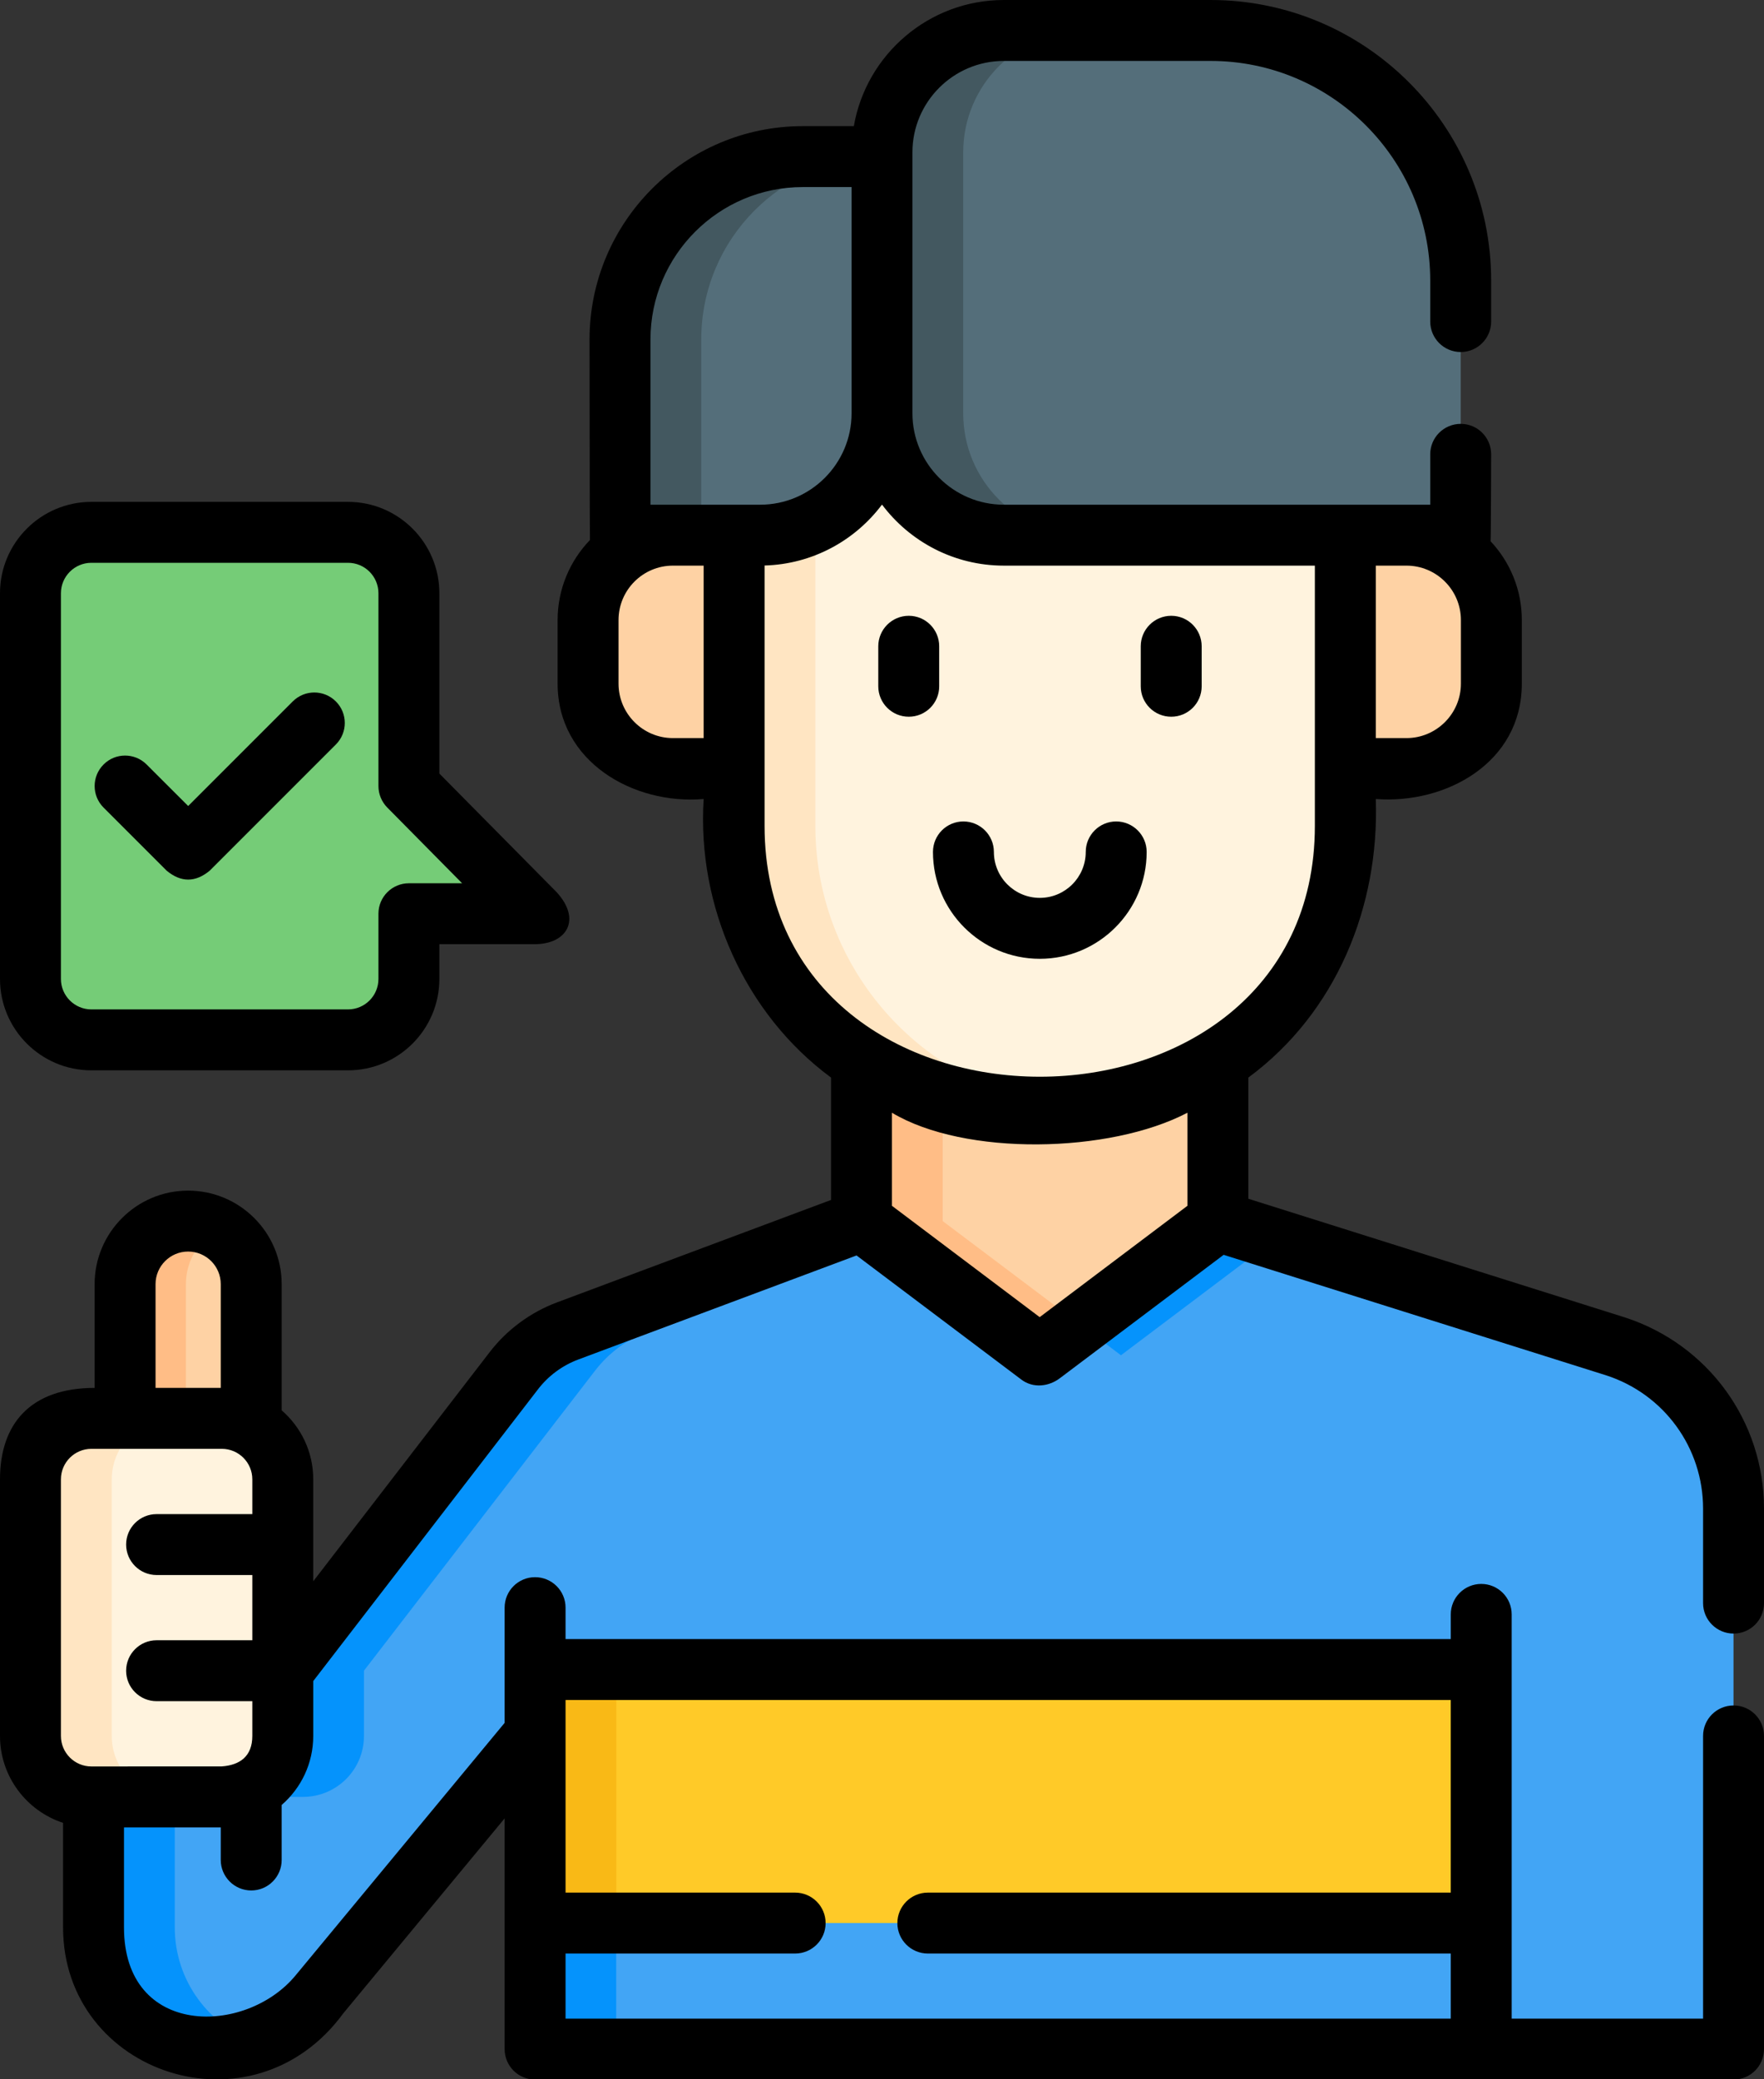
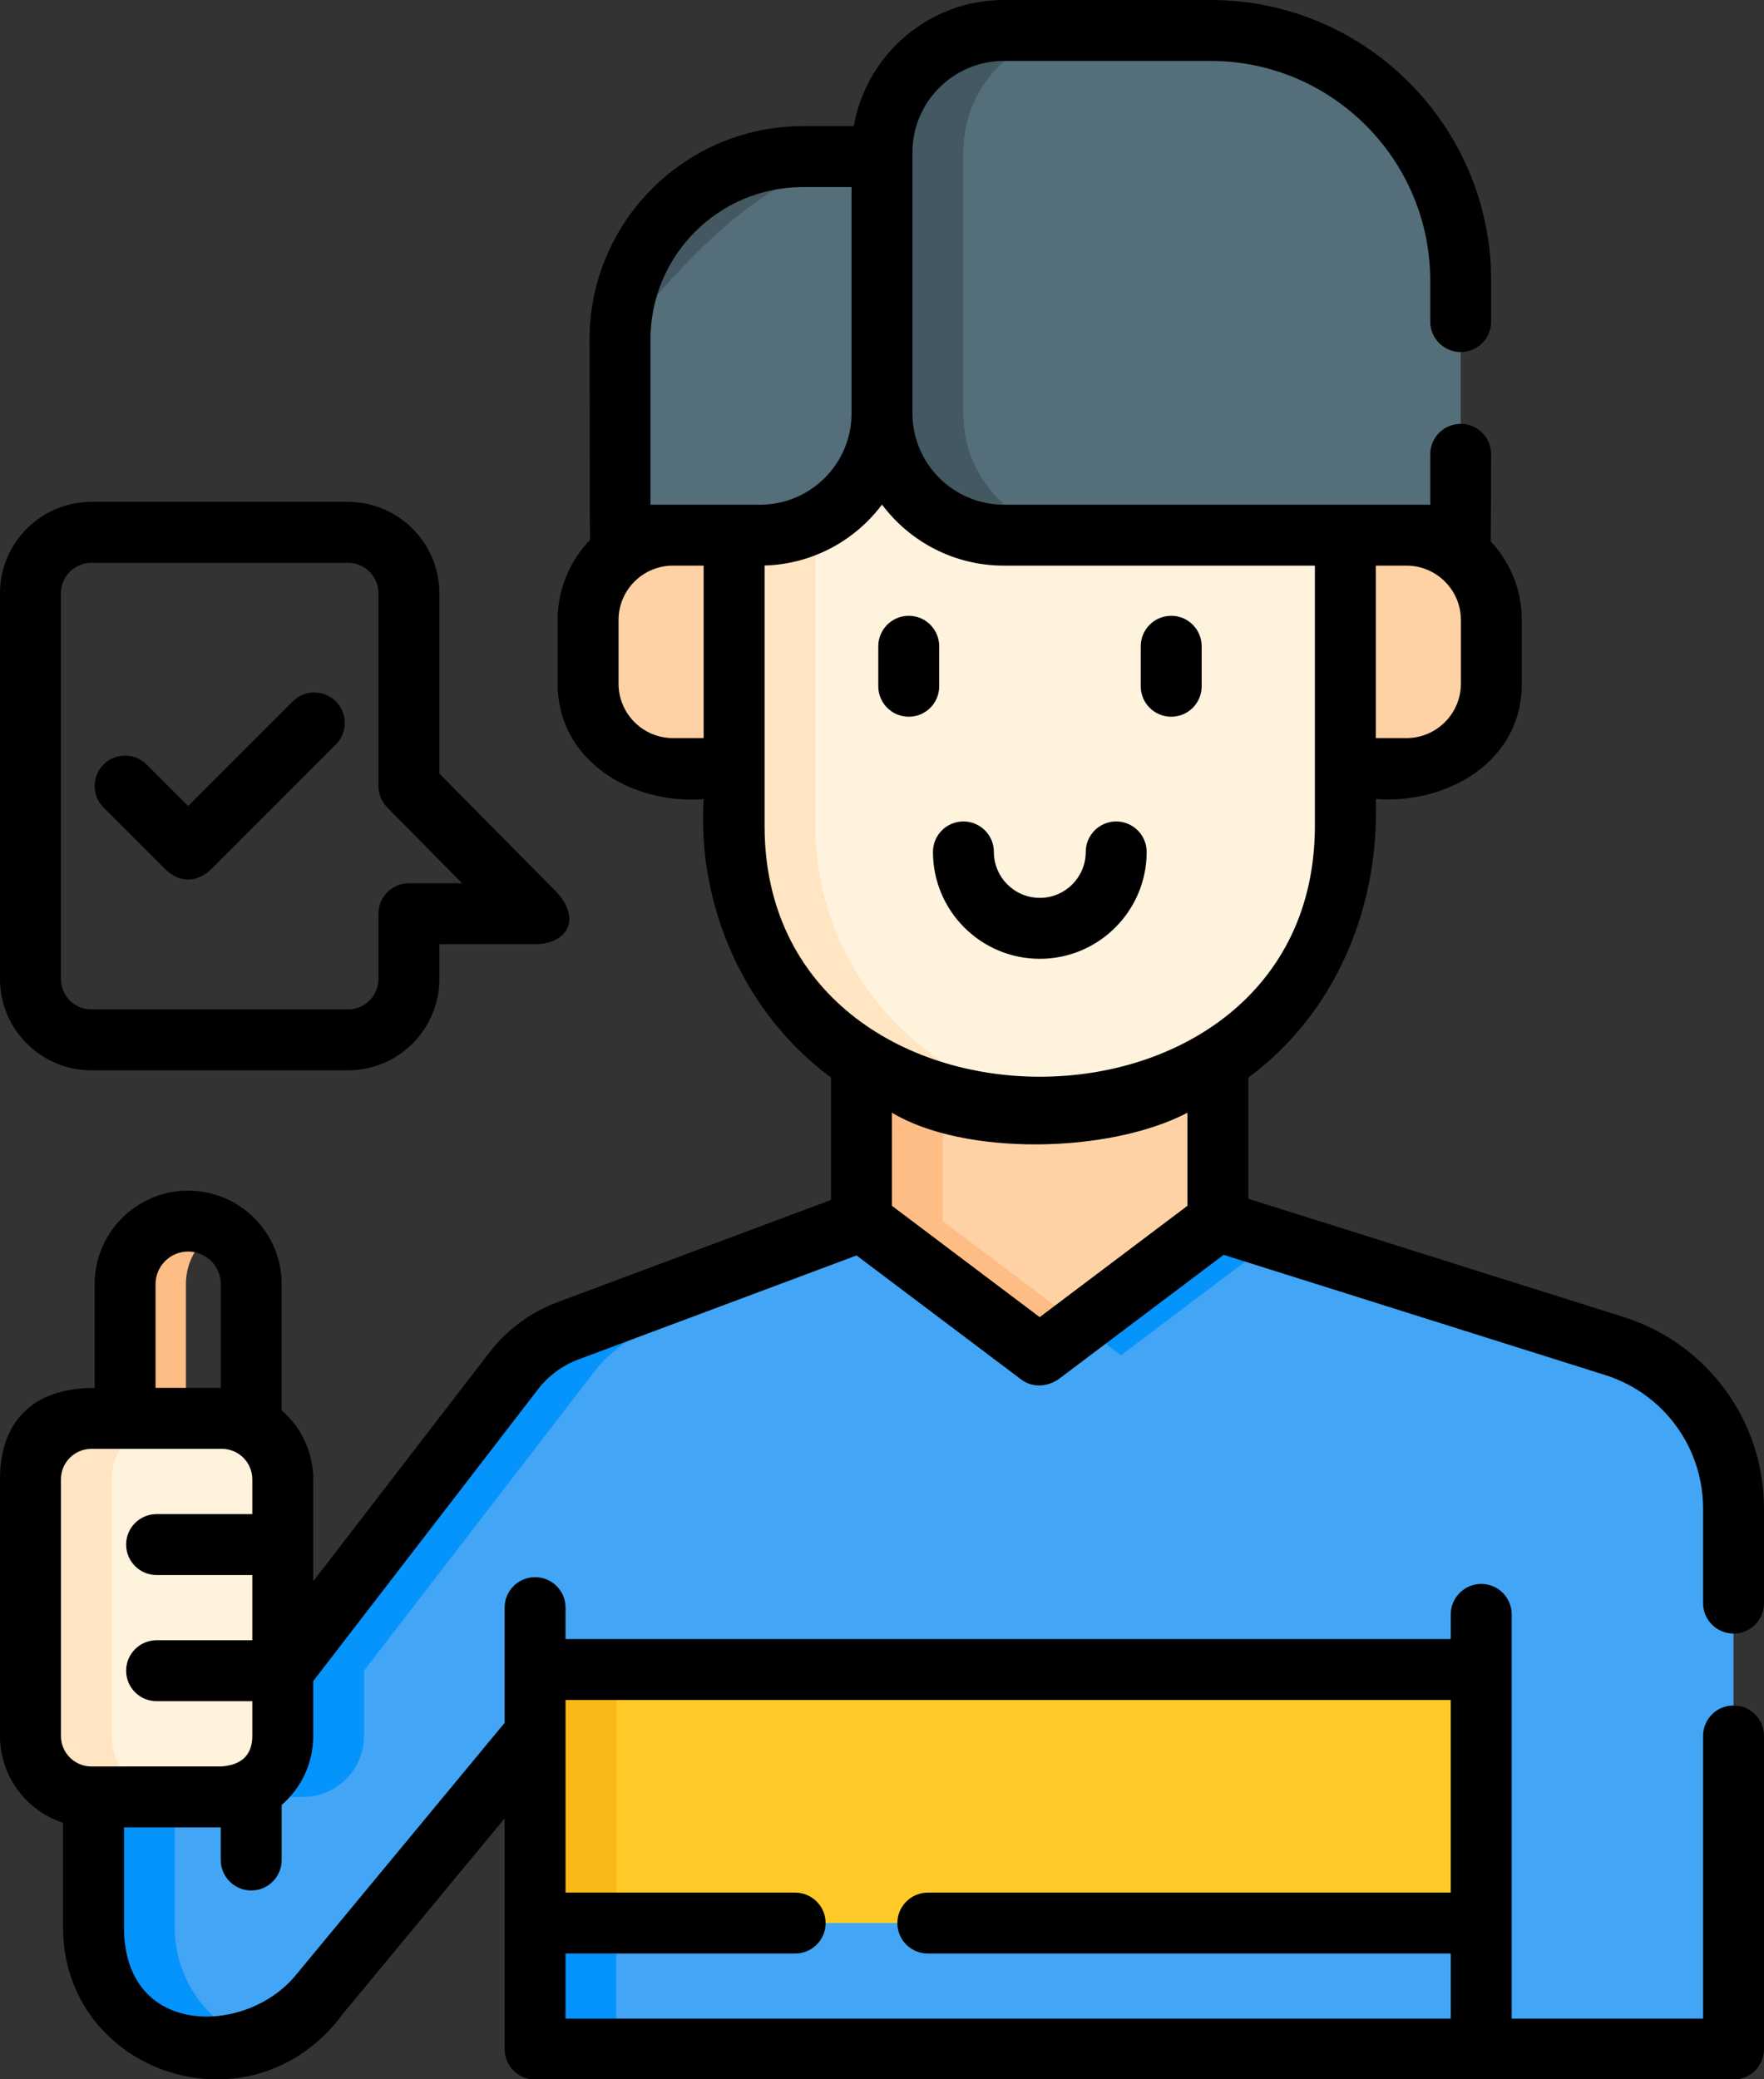
<svg xmlns="http://www.w3.org/2000/svg" width="28" height="33" viewBox="0 0 28 33" fill="none">
  <rect x="0" y="0" width="28" height="33" fill="#333333" stroke="none" />
  <path d="M19.331 16.852V19.379L16.503 21.509L13.674 19.379V16.852H19.331Z" fill="#FED2A4" />
  <path d="M14.963 19.379V16.852H13.674V19.379L16.503 21.509L17.147 21.023L14.963 19.379Z" fill="#FFBD86" />
-   <path d="M5.525 16.503H1.451C0.917 16.503 0.484 16.07 0.484 15.536V9.414C0.484 8.88 0.917 8.447 1.451 8.447H5.525C6.059 8.447 6.492 8.88 6.492 9.414V12.475L8.494 14.5H6.492V15.536C6.492 16.07 6.059 16.503 5.525 16.503Z" fill="#75CC77" />
-   <path d="M1.984 22.51H3.987V20.38C3.987 19.827 3.539 19.379 2.986 19.379C2.433 19.379 1.984 19.827 1.984 20.38V22.51Z" fill="#FED2A4" />
  <path d="M3.47 19.503C3.326 19.424 3.161 19.379 2.986 19.379C2.433 19.379 1.984 19.827 1.984 20.38V22.51H2.951V20.38C2.951 20.003 3.161 19.674 3.47 19.503Z" fill="#FFBD86" />
  <path d="M3.521 28.518C4.055 28.518 4.488 28.085 4.488 27.551V26.515L8.156 21.754C8.376 21.468 8.672 21.249 9.011 21.123L13.676 19.379L16.503 21.509L19.33 19.379L25.648 21.37C26.762 21.733 27.516 22.77 27.516 23.943V32.52H8.493V27.517L5.062 31.661C4.704 32.2 4.1 32.523 3.453 32.523H3.418C2.35 32.523 1.484 31.657 1.484 30.589V28.518L3.521 28.518Z" fill="#42A5F5" />
  <path d="M17.793 21.509L20.24 19.665L19.331 19.379L17.148 21.023L17.793 21.509Z" fill="#0593FC" />
  <path d="M8.492 26.496H9.781V32.52H8.492V26.496Z" fill="#0593FC" />
  <path d="M2.774 30.589V28.518H4.81C5.344 28.518 5.777 28.085 5.777 27.551V26.515L9.445 21.754C9.665 21.468 9.962 21.249 10.3 21.123L14.104 19.701L13.676 19.379L9.011 21.123C8.672 21.249 8.376 21.468 8.156 21.754L4.488 26.515V27.551C4.488 28.085 4.055 28.518 3.521 28.518H1.484V30.589C1.484 31.657 2.35 32.523 3.418 32.523H3.453C3.669 32.523 3.881 32.486 4.08 32.418C3.32 32.157 2.774 31.437 2.774 30.589Z" fill="#0593FC" />
  <path d="M8.494 26.496H23.512V30.52H8.494V26.496Z" fill="#FFCA28" />
  <path d="M8.494 26.496H9.783V30.52H8.494V26.496Z" fill="#F9B916" />
  <path d="M11.652 8.494H10.681C9.937 8.494 9.334 9.097 9.334 9.841V10.851C9.334 11.595 9.937 12.198 10.681 12.198H11.652V8.494Z" fill="#FED2A4" />
  <path d="M21.355 8.494H22.326C23.07 8.494 23.674 9.097 23.674 9.841V10.851C23.674 11.595 23.07 12.198 22.326 12.198H21.355V8.494Z" fill="#FED2A4" />
  <path d="M11.652 8.447V13.106C11.652 15.581 13.659 17.587 16.133 17.587H16.873C19.348 17.587 21.354 15.581 21.354 13.106V8.493L16.503 6.451L11.652 8.447Z" fill="#FFF3DE" />
  <path d="M12.942 13.106V8.447L17.141 6.719L16.503 6.451L11.652 8.447V13.106C11.652 15.581 13.659 17.587 16.133 17.587H16.873C16.966 17.587 17.057 17.583 17.148 17.578C14.801 17.435 12.942 15.488 12.942 13.106Z" fill="#FFE5C2" />
  <path d="M9.842 8.494H12.067C13.135 8.494 14.001 7.628 14.001 6.56V2.486H12.743C11.141 2.486 9.842 3.785 9.842 5.387V8.494Z" fill="#546E7A" />
-   <path d="M14.001 2.487V2.486H12.743C11.141 2.486 9.842 3.785 9.842 5.387V8.494H11.131V5.387C11.131 3.796 12.413 2.504 14.001 2.487Z" fill="#435860" />
+   <path d="M14.001 2.487V2.486H12.743C11.141 2.486 9.842 3.785 9.842 5.387V8.494V5.387C11.131 3.796 12.413 2.504 14.001 2.487Z" fill="#435860" />
  <path d="M19.216 0.484C21.408 0.484 23.186 2.262 23.186 4.454V8.494H15.934C14.866 8.494 14 7.628 14 6.56V2.418C14 1.35 14.866 0.484 15.934 0.484H19.216Z" fill="#546E7A" />
  <path d="M15.289 6.56V2.418C15.289 1.35 16.155 0.484 17.223 0.484H15.934C14.866 0.484 14 1.35 14 2.418V6.56C14 7.628 14.866 8.494 15.934 8.494H17.223C16.155 8.494 15.289 7.628 15.289 6.56Z" fill="#435860" />
  <path d="M1.451 28.517H3.522C4.056 28.517 4.489 28.084 4.489 27.55V23.477C4.489 22.943 4.056 22.51 3.522 22.51H1.451C0.917 22.51 0.484 22.943 0.484 23.477V27.55C0.484 28.084 0.917 28.517 1.451 28.517Z" fill="#FFF3DE" />
  <path d="M1.774 27.552V23.479C1.774 22.945 2.207 22.512 2.741 22.512H1.451C0.917 22.512 0.484 22.945 0.484 23.479V27.552C0.484 28.086 0.917 28.519 1.451 28.519H2.741C2.207 28.519 1.774 28.086 1.774 27.552Z" fill="#FFE5C2" />
  <path d="M18.591 11.375C18.858 11.375 19.074 11.159 19.074 10.892V10.257C19.074 9.99 18.858 9.773 18.591 9.773C18.324 9.773 18.107 9.99 18.107 10.257V10.892C18.107 11.159 18.324 11.375 18.591 11.375Z" fill="black" />
  <path d="M14.425 11.375C14.692 11.375 14.908 11.159 14.908 10.892V10.257C14.908 9.99 14.692 9.773 14.425 9.773C14.158 9.773 13.941 9.99 13.941 10.257V10.892C13.941 11.159 14.158 11.375 14.425 11.375Z" fill="black" />
  <path d="M16.505 15.217C17.44 15.217 18.201 14.456 18.201 13.521C18.201 13.254 17.984 13.037 17.717 13.037C17.45 13.037 17.234 13.254 17.234 13.521C17.234 13.923 16.907 14.25 16.505 14.25C16.103 14.25 15.776 13.923 15.776 13.521C15.776 13.254 15.559 13.037 15.292 13.037C15.025 13.037 14.809 13.254 14.809 13.521C14.809 14.456 15.569 15.217 16.505 15.217Z" fill="black" />
  <path d="M27.517 25.926C27.784 25.926 28 25.71 28 25.443V23.943C28 22.558 27.115 21.339 25.794 20.909L19.815 19.025V17.102C21.211 16.071 21.897 14.386 21.838 12.681C22.947 12.766 24.156 12.108 24.156 10.85V9.841C24.156 9.357 23.967 8.917 23.66 8.59C23.666 8.559 23.669 7.21 23.669 7.21C23.669 6.943 23.453 6.727 23.186 6.727C22.919 6.727 22.702 6.943 22.702 7.21V8.01H15.934C15.134 8.01 14.483 7.359 14.483 6.559V2.417C14.483 1.618 15.134 0.967 15.934 0.967H19.216C21.138 0.967 22.702 2.531 22.702 4.453V5.103C22.702 5.37 22.919 5.587 23.186 5.587C23.453 5.587 23.669 5.37 23.669 5.103V4.453C23.669 1.998 21.672 0 19.216 0H15.934C14.742 0 13.75 0.867 13.553 2.002H12.742C10.876 2.002 9.358 3.521 9.358 5.387C9.358 5.387 9.361 8.546 9.364 8.571C9.047 8.9 8.851 9.348 8.851 9.841V10.85C8.851 12.089 10.054 12.776 11.169 12.681C11.062 14.376 11.817 16.087 13.191 17.102V19.044L8.841 20.67C8.418 20.829 8.048 21.102 7.773 21.459L4.972 25.096V23.477C4.972 23.041 4.778 22.649 4.471 22.383V20.38C4.471 19.562 3.805 18.896 2.986 18.896C2.168 18.896 1.502 19.562 1.502 20.38V22.027C0.483 22.027 0 22.598 0 23.477V27.551C0 28.194 0.421 28.74 1.001 28.93V30.589C1.001 32.915 4.005 33.925 5.45 31.952L8.01 28.859V32.52C8.01 32.788 8.226 33.004 8.493 33.004H27.517C27.784 33.004 28 32.788 28 32.52V27.55C28 27.283 27.784 27.067 27.517 27.067C27.249 27.067 27.033 27.283 27.033 27.55V32.037H23.995V25.622C23.995 25.355 23.779 25.138 23.512 25.138C23.245 25.138 23.028 25.355 23.028 25.622V26.013H8.977V25.514C8.977 25.247 8.76 25.031 8.493 25.031C8.226 25.031 8.01 25.247 8.01 25.514V27.343L4.69 31.353C3.899 32.309 1.968 32.338 1.968 30.589V29.002H3.504V29.519C3.504 29.786 3.721 30.003 3.988 30.003C4.255 30.003 4.471 29.786 4.471 29.519V28.646C4.778 28.38 4.972 27.988 4.972 27.551V26.68L8.539 22.05C8.704 21.835 8.926 21.671 9.18 21.576L13.596 19.925L16.212 21.895C16.401 22.038 16.651 22.005 16.825 21.872L19.423 19.915L25.499 21.829C26.416 22.128 27.033 22.978 27.033 23.943V25.443C27.033 25.71 27.25 25.926 27.517 25.926ZM23.028 26.98V30.037H14.728C14.461 30.037 14.244 30.254 14.244 30.521C14.244 30.788 14.461 31.004 14.728 31.004H23.028V32.037H8.977V31.004H12.621C12.888 31.004 13.105 30.788 13.105 30.521C13.105 30.254 12.888 30.037 12.621 30.037H8.977V26.98H23.028ZM2.469 20.38C2.469 20.095 2.701 19.863 2.986 19.863C3.272 19.863 3.504 20.095 3.504 20.38V22.027H2.469V20.38ZM0.967 23.478C0.967 23.211 1.184 22.994 1.451 22.994H3.521C3.788 22.994 4.005 23.211 4.005 23.478V24.03H2.486C2.219 24.03 2.002 24.246 2.002 24.513C2.002 24.78 2.219 24.997 2.486 24.997H4.005V26.032H2.486C2.219 26.032 2.002 26.248 2.002 26.516C2.002 26.783 2.219 26.999 2.486 26.999H4.005V27.551C4.005 27.873 3.809 28.013 3.522 28.034L1.451 28.035C1.184 28.035 0.967 27.818 0.967 27.551V23.478ZM23.189 10.85C23.189 11.326 22.801 11.714 22.325 11.714H21.838V8.977H22.325C22.801 8.977 23.189 9.364 23.189 9.841V10.85ZM10.325 5.387C10.325 4.054 11.409 2.969 12.742 2.969H13.517V6.559V6.56C13.517 7.359 12.866 8.01 12.066 8.01H11.652H10.325V5.387ZM10.681 11.714C10.205 11.714 9.818 11.326 9.818 10.85V9.841C9.818 9.364 10.205 8.977 10.681 8.977H11.169V11.714L10.681 11.714ZM12.136 13.106V8.975C12.897 8.954 13.572 8.579 14 8.008C14.441 8.596 15.144 8.977 15.934 8.977H20.871L20.871 13.106C20.871 18.419 12.136 18.413 12.136 13.106ZM18.848 17.66V19.137L16.503 20.904L14.158 19.137V17.66C15.311 18.351 17.61 18.308 18.848 17.66Z" fill="black" />
  <path d="M2.645 13.818C2.873 14.007 3.101 14.007 3.329 13.818L5.331 11.816C5.52 11.627 5.52 11.321 5.331 11.132C5.142 10.943 4.836 10.943 4.647 11.132L2.987 12.792L2.327 12.133C2.138 11.944 1.832 11.944 1.644 12.133C1.455 12.322 1.455 12.628 1.644 12.817L2.645 13.818Z" fill="black" />
  <path d="M1.45 16.987H5.524C6.324 16.987 6.974 16.337 6.974 15.537V14.985H8.493C9.004 14.981 9.23 14.591 8.837 14.161L6.974 12.277V9.415C6.974 8.616 6.324 7.965 5.524 7.965H1.45C0.651 7.965 0 8.616 0 9.415V15.537C0 16.337 0.651 16.987 1.45 16.987ZM0.967 9.415C0.967 9.149 1.184 8.932 1.45 8.932H5.524C5.791 8.932 6.007 9.149 6.007 9.415V12.476C6.007 12.603 6.058 12.726 6.147 12.816L7.335 14.018H6.491C6.224 14.018 6.007 14.234 6.007 14.501V15.537C6.007 15.803 5.791 16.02 5.524 16.02H1.45C1.184 16.02 0.967 15.803 0.967 15.537V9.415Z" fill="black" />
</svg>